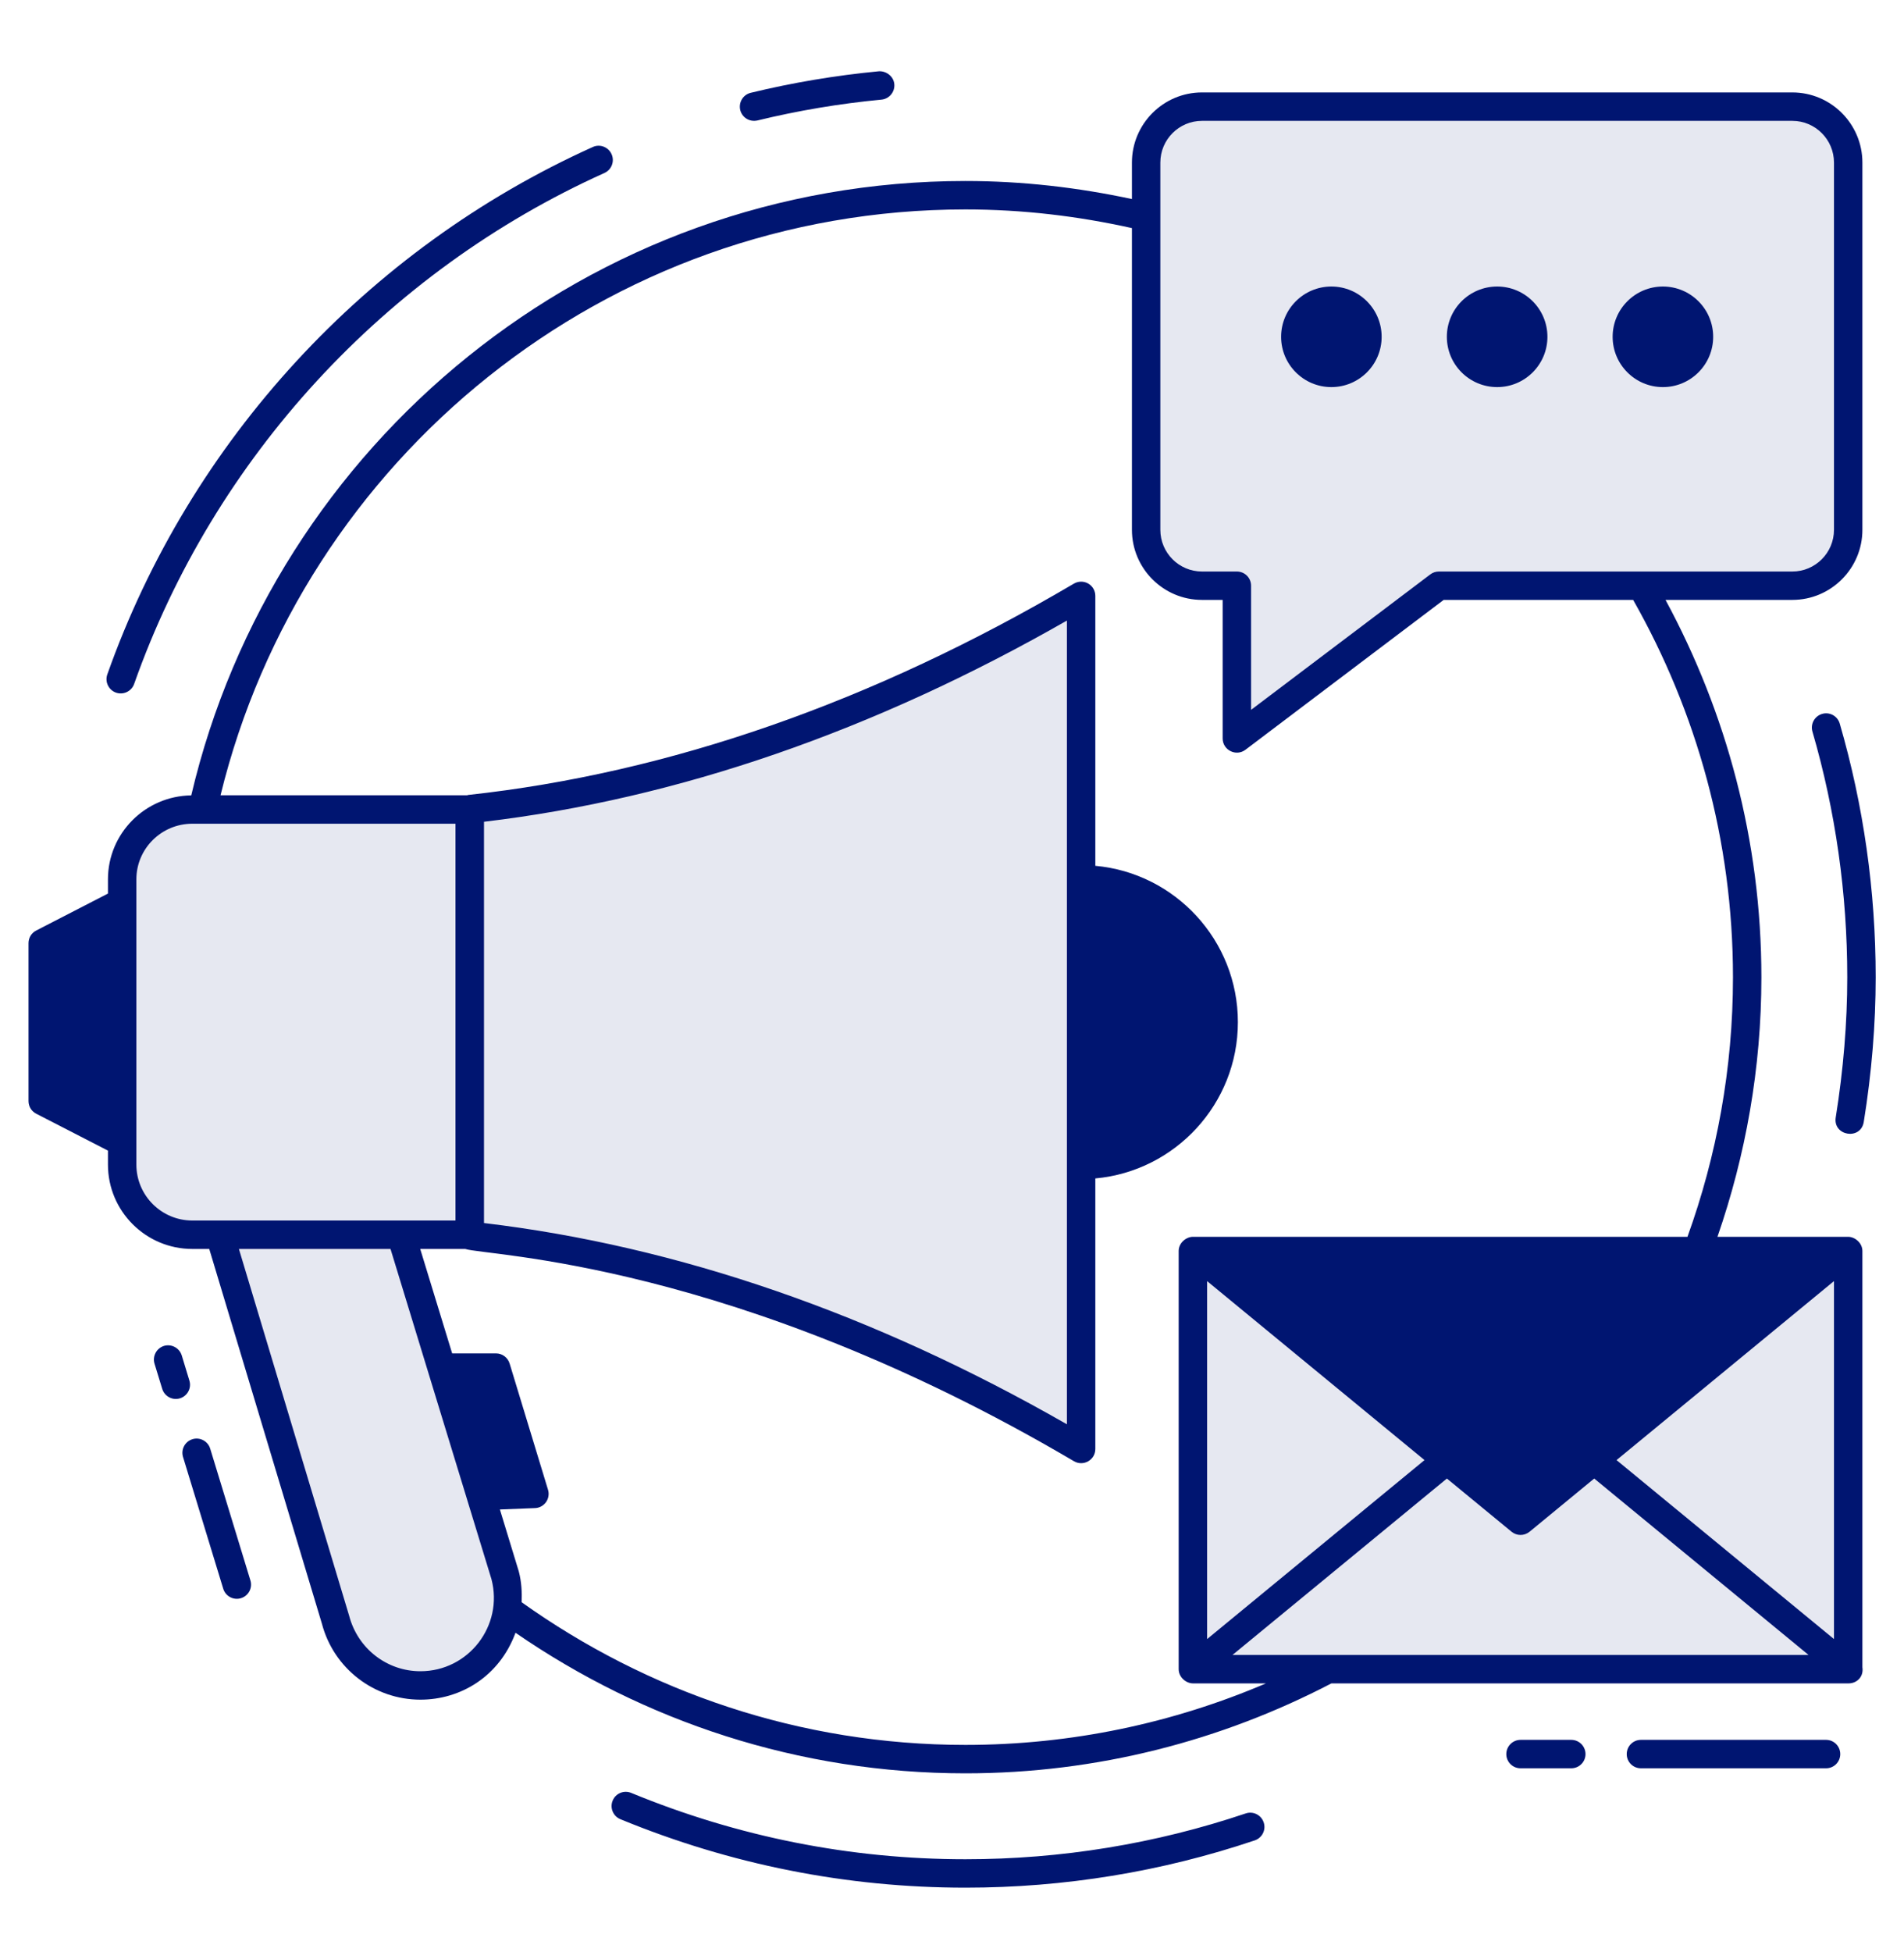
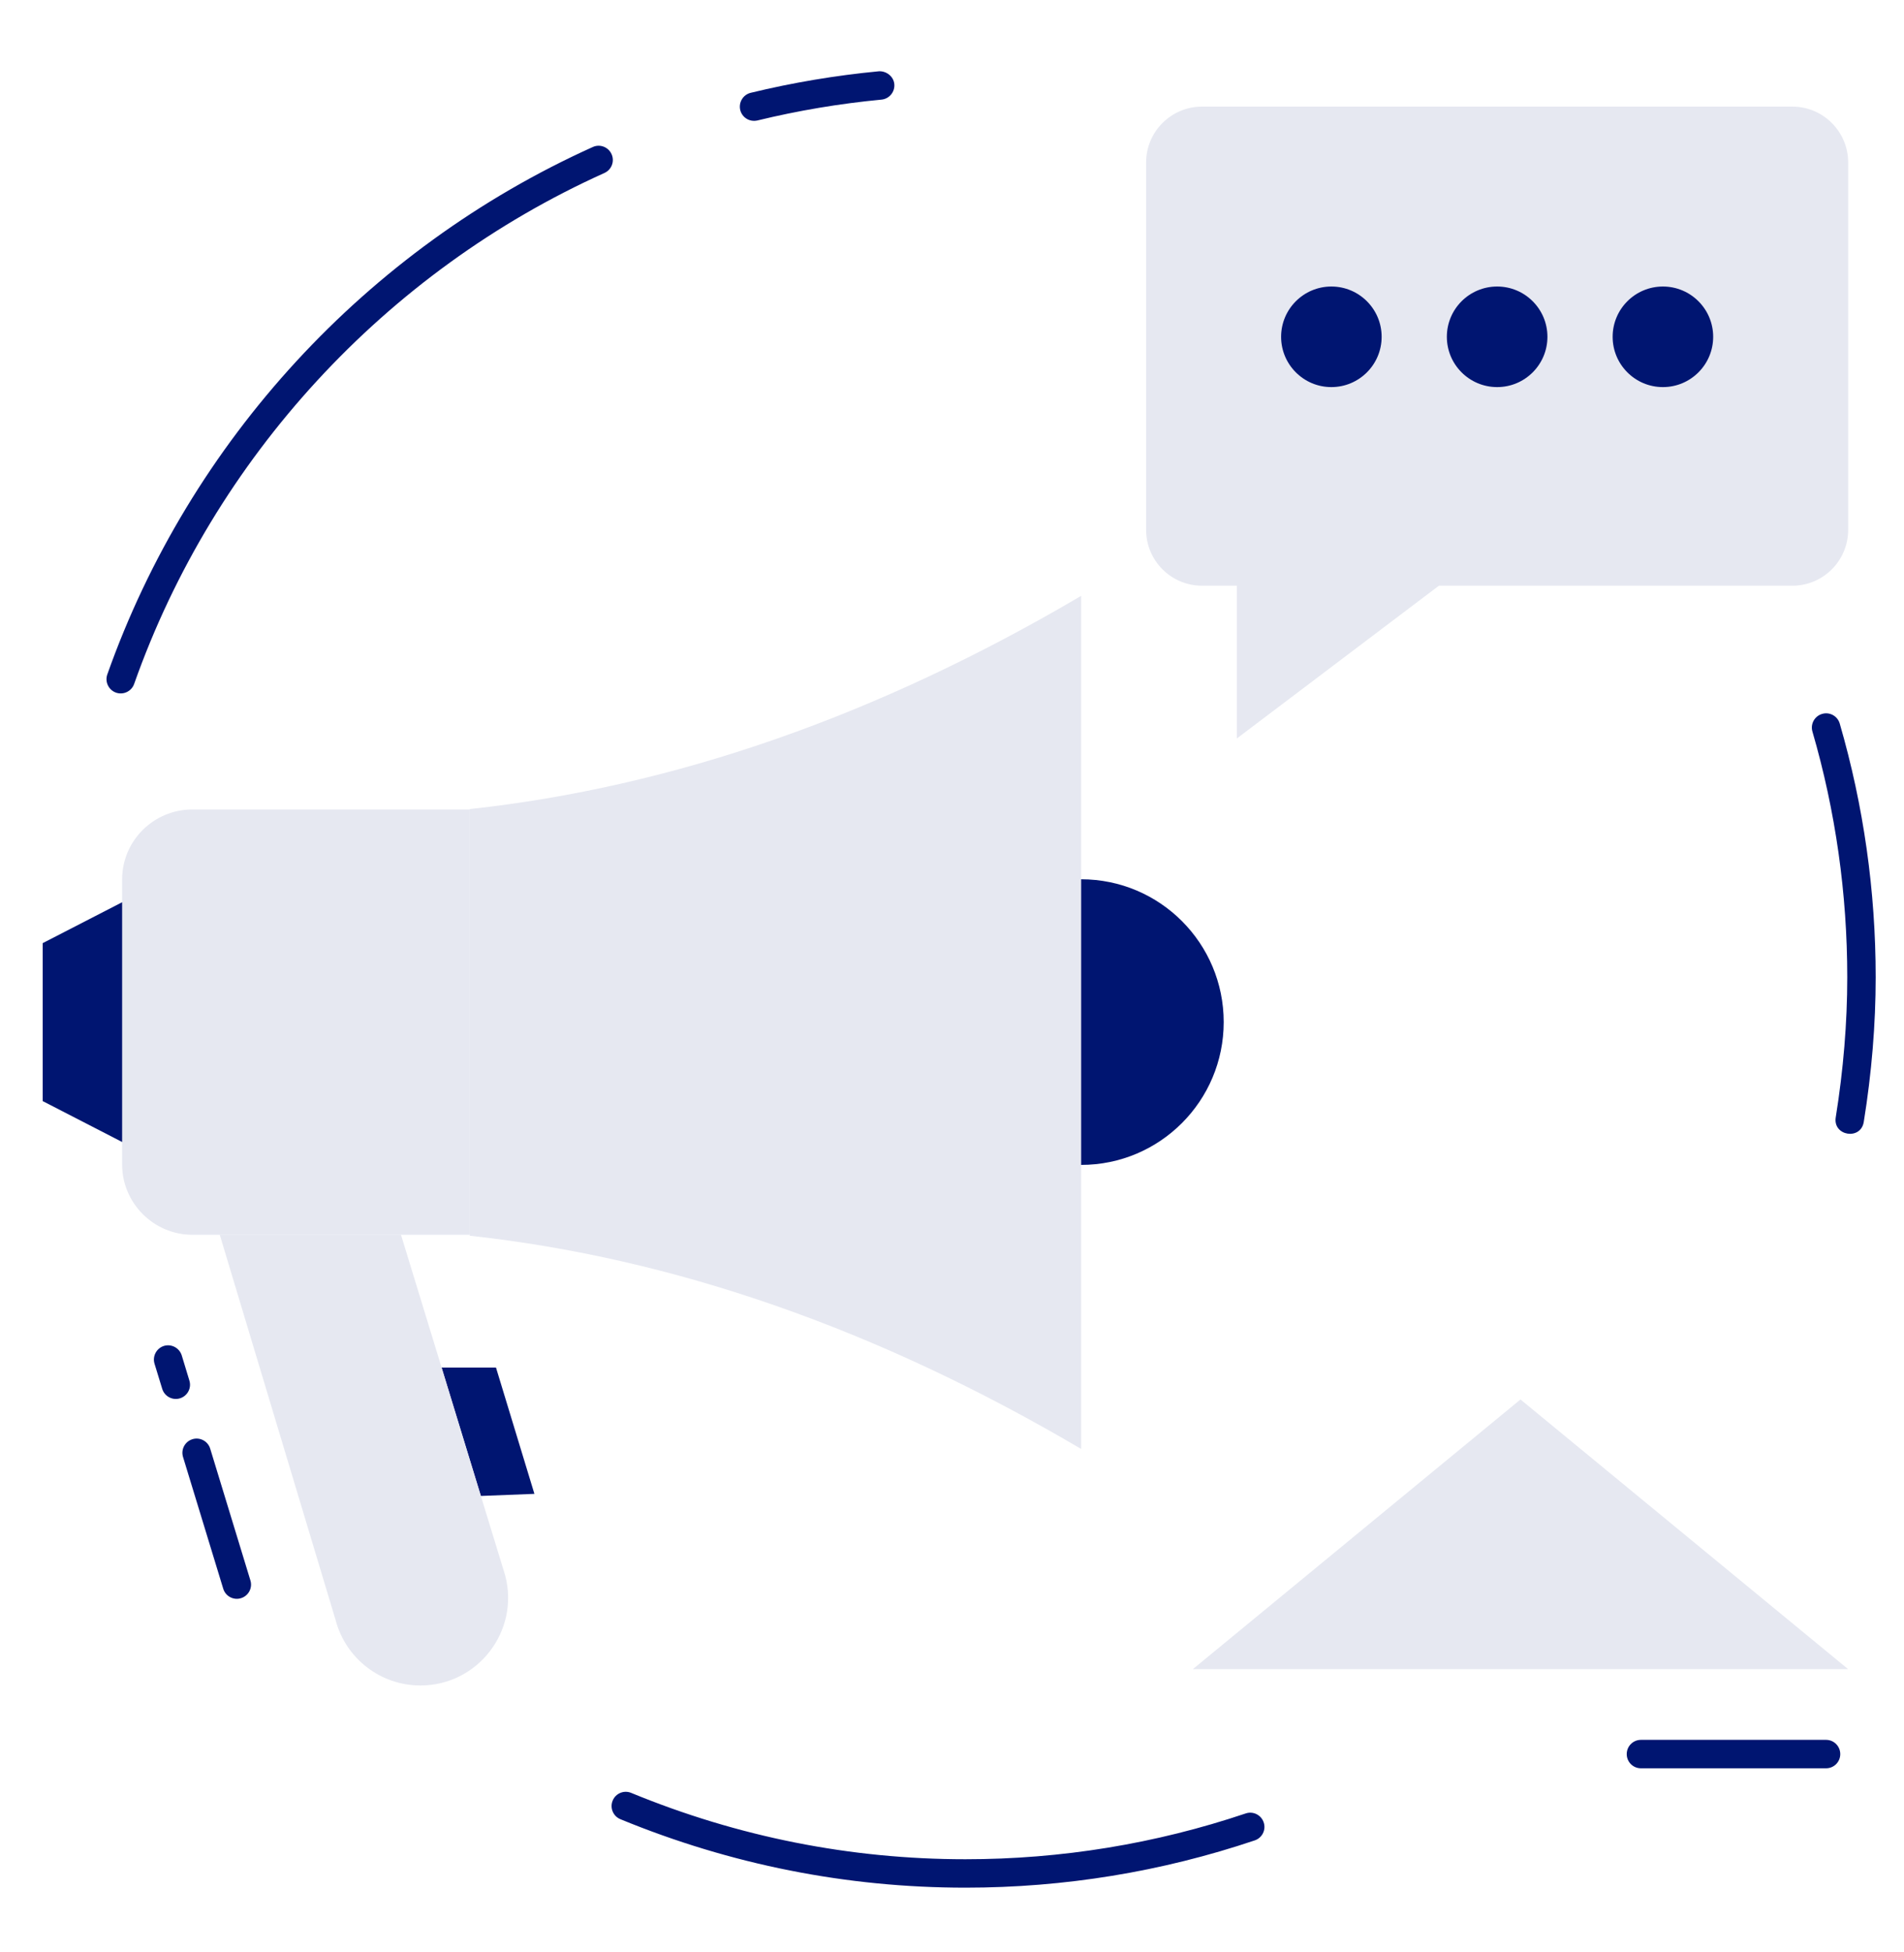
<svg xmlns="http://www.w3.org/2000/svg" width="40" height="41" viewBox="0 0 40 41" fill="none">
  <path d="M11.227 31.371L10.102 31.415L9.277 28.719H10.42L11.227 31.371Z" fill="#001571" />
  <path d="M9.867 16.991V25.95C14.149 26.416 18.431 27.906 22.713 30.428V12.513C18.431 15.035 14.149 16.525 9.867 16.991Z" fill="#E6E8F1" />
  <path d="M9.87 16.999V25.93H4.04C3.23 25.93 2.566 25.266 2.566 24.456V18.465C2.566 17.655 3.23 16.999 4.04 16.999H9.87Z" fill="#E6E8F1" />
  <path d="M8.832 35.395C7.994 35.395 7.262 34.829 7.05 34.019L4.617 25.93H8.424L10.614 33.087C10.919 34.254 10.038 35.395 8.832 35.395Z" fill="#E6E8F1" />
  <path d="M2.566 18.947V23.982L0.897 23.123V19.806L2.566 18.947Z" fill="#001571" />
  <path d="M25.708 21.464C25.708 23.119 24.368 24.463 22.713 24.463V18.465C24.368 18.465 25.708 19.809 25.708 21.464Z" fill="#001571" />
-   <path d="M25.061 26.271H38.827V35.052H25.061V26.271Z" fill="#E6E8F1" />
+   <path d="M25.061 26.271V35.052H25.061V26.271Z" fill="#E6E8F1" />
  <path d="M38.826 35.052H25.06L31.943 29.389L38.826 35.052Z" fill="#E6E8F1" />
-   <path d="M38.826 26.271H25.06L31.943 31.935L38.826 26.271Z" fill="#001571" />
  <path d="M38.827 3.413V11.126C38.827 11.774 38.302 12.3 37.654 12.3H30.229L25.985 15.507V12.3H25.252C24.604 12.3 24.078 11.774 24.078 11.126V3.413C24.078 2.765 24.604 2.239 25.252 2.239H37.654C38.302 2.239 38.827 2.765 38.827 3.413Z" fill="#E6E8F1" />
  <path d="M26.171 38.082C24.275 38.72 22.294 39.044 20.282 39.044C17.868 39.044 15.506 38.575 13.261 37.651C13.108 37.587 12.934 37.66 12.871 37.813C12.808 37.966 12.881 38.14 13.033 38.203C15.351 39.157 17.79 39.641 20.282 39.641C22.358 39.641 24.404 39.307 26.361 38.648C26.517 38.595 26.601 38.426 26.548 38.27C26.496 38.114 26.326 38.029 26.171 38.082Z" fill="#001571" />
  <path d="M2.436 14.545C2.59 14.599 2.762 14.52 2.818 14.363C4.496 9.615 8.098 5.704 12.699 3.632C12.849 3.564 12.916 3.387 12.848 3.237C12.78 3.086 12.602 3.019 12.454 3.087C7.705 5.226 3.988 9.263 2.254 14.164C2.2 14.319 2.281 14.489 2.436 14.545Z" fill="#001571" />
  <path d="M15.912 2.53C16.766 2.322 17.643 2.175 18.519 2.092C18.683 2.076 18.803 1.93 18.788 1.766C18.773 1.602 18.618 1.488 18.463 1.497C17.558 1.583 16.652 1.735 15.771 1.949C15.611 1.988 15.513 2.15 15.551 2.31C15.588 2.46 15.738 2.568 15.912 2.53Z" fill="#001571" />
  <path d="M38.65 15.195C38.604 15.037 38.439 14.945 38.28 14.992C38.122 15.038 38.03 15.203 38.076 15.362C38.562 17.032 38.808 18.768 38.808 20.523C38.808 21.476 38.726 22.466 38.566 23.465C38.503 23.856 39.093 23.952 39.155 23.559C39.321 22.53 39.405 21.508 39.405 20.523C39.405 18.712 39.151 16.92 38.65 15.195Z" fill="#001571" />
-   <path d="M39.126 26.271C39.126 26.101 38.968 25.973 38.827 25.973H36.081C36.673 24.263 37.004 22.432 37.004 20.523C37.004 17.655 36.267 14.96 34.99 12.598H37.654C38.465 12.598 39.126 11.938 39.126 11.126V3.414C39.126 2.602 38.465 1.941 37.654 1.941H25.252C24.44 1.941 23.78 2.602 23.78 3.414V4.18C22.65 3.938 21.482 3.801 20.282 3.801C12.379 3.801 5.752 9.319 4.018 16.703C3.051 16.715 2.268 17.5 2.268 18.465V18.765L0.761 19.541C0.661 19.591 0.599 19.694 0.599 19.806V23.123C0.599 23.235 0.661 23.337 0.761 23.388L2.268 24.163V24.457C2.268 25.434 3.062 26.228 4.04 26.228H4.396L6.762 34.095C7.008 35.036 7.86 35.693 8.832 35.693C9.675 35.693 10.491 35.208 10.83 34.288C13.522 36.142 16.773 37.24 20.282 37.24C23.055 37.24 25.667 36.551 27.971 35.351H38.827H38.839C38.998 35.351 39.157 35.223 39.126 35.012V26.271ZM38.529 34.42L33.961 30.662L38.529 26.903V34.42ZM31.944 31.549L25.893 26.57H37.995L31.944 31.549ZM25.359 26.903L29.927 30.662L25.359 34.421V26.903ZM24.377 3.414C24.377 2.931 24.769 2.538 25.252 2.538H37.654C38.136 2.538 38.529 2.931 38.529 3.414V11.126C38.529 11.609 38.136 12.002 37.654 12.002H30.229C30.164 12.002 30.101 12.022 30.049 12.062L26.283 14.907V12.3C26.283 12.135 26.15 12.002 25.985 12.002H25.252C24.769 12.002 24.377 11.609 24.377 11.126L24.377 3.414ZM1.196 22.941V19.988L2.268 19.436V23.492L1.196 22.941ZM2.865 24.457C2.865 24.342 2.865 18.198 2.865 18.465C2.865 17.822 3.392 17.298 4.04 17.298H9.569V25.631C9.422 25.631 3.682 25.631 4.04 25.631C3.392 25.631 2.865 25.104 2.865 24.457ZM8.832 35.096C8.131 35.096 7.517 34.622 7.336 33.934L5.019 26.228H8.204C8.222 26.289 9.916 31.826 9.817 31.502C9.817 31.503 9.817 31.503 9.817 31.503L10.325 33.163C10.581 34.14 9.843 35.096 8.832 35.096ZM9.682 29.018H10.199L10.829 31.088L10.321 31.108L9.682 29.018ZM20.282 36.643C16.806 36.643 13.594 35.525 10.959 33.647C10.967 33.433 10.956 33.216 10.899 33L10.502 31.699L11.239 31.67C11.332 31.667 11.417 31.62 11.471 31.545C11.524 31.469 11.54 31.373 11.513 31.285L10.706 28.633C10.667 28.507 10.551 28.421 10.42 28.421H9.499L8.828 26.228H9.774C10.207 26.375 15.405 26.47 22.561 30.685C22.76 30.802 23.011 30.66 23.011 30.428V24.747C24.688 24.595 26.006 23.182 26.006 21.465C26.006 19.747 24.688 18.334 23.011 18.182V12.513C23.011 12.406 22.954 12.307 22.861 12.254C22.768 12.201 22.654 12.202 22.561 12.256C18.341 14.742 14.059 16.235 9.835 16.694C9.828 16.695 9.822 16.699 9.814 16.701H4.633C6.355 9.65 12.711 4.398 20.282 4.398C21.484 4.398 22.652 4.539 23.78 4.79V11.126C23.78 11.938 24.44 12.598 25.252 12.598H25.686V15.507C25.686 15.752 25.968 15.894 26.165 15.745L30.329 12.598H34.31C35.639 14.941 36.407 17.642 36.407 20.523C36.407 22.436 36.066 24.269 35.451 25.973H25.061C24.92 25.973 24.762 26.1 24.762 26.271V35.052C24.762 35.224 24.92 35.351 25.061 35.351H26.596C24.655 36.18 22.522 36.643 20.282 36.643ZM23.011 18.78C24.358 18.93 25.409 20.076 25.409 21.465C25.409 22.853 24.358 24 23.011 24.149V18.78ZM22.414 29.91C18.357 27.588 14.241 26.168 10.168 25.684V17.257C14.239 16.774 18.355 15.353 22.414 13.032V29.91ZM25.893 34.754L30.397 31.049L31.755 32.166C31.81 32.211 31.877 32.234 31.944 32.234C32.011 32.234 32.079 32.211 32.134 32.166L33.492 31.049L37.995 34.754H25.893Z" fill="#001571" />
  <path d="M27.97 8.129C28.553 8.129 29.026 7.656 29.026 7.073C29.026 6.49 28.553 6.017 27.97 6.017C27.387 6.017 26.914 6.49 26.914 7.073C26.914 7.656 27.387 8.129 27.97 8.129Z" fill="#001571" />
  <path d="M31.453 8.129C32.036 8.129 32.509 7.656 32.509 7.073C32.509 6.49 32.036 6.017 31.453 6.017C30.869 6.017 30.396 6.49 30.396 7.073C30.396 7.656 30.869 8.129 31.453 8.129Z" fill="#001571" />
  <path d="M34.935 8.129C35.518 8.129 35.991 7.656 35.991 7.073C35.991 6.49 35.518 6.017 34.935 6.017C34.352 6.017 33.879 6.49 33.879 7.073C33.879 7.656 34.352 8.129 34.935 8.129Z" fill="#001571" />
  <path d="M38.363 36.537H34.473C34.308 36.537 34.175 36.671 34.175 36.836C34.175 37.001 34.308 37.134 34.473 37.134H38.363C38.528 37.134 38.661 37.001 38.661 36.836C38.661 36.671 38.528 36.537 38.363 36.537Z" fill="#001571" />
-   <path d="M33.01 36.537H31.944C31.779 36.537 31.645 36.671 31.645 36.836C31.645 37.001 31.779 37.134 31.944 37.134H33.01C33.175 37.134 33.309 37.001 33.309 36.836C33.309 36.671 33.175 36.537 33.01 36.537Z" fill="#001571" />
  <path d="M4.416 30.422C4.368 30.264 4.2 30.175 4.044 30.223C3.886 30.271 3.797 30.438 3.845 30.596L4.69 33.364C4.739 33.523 4.907 33.61 5.062 33.562C5.22 33.514 5.309 33.347 5.261 33.19L4.416 30.422Z" fill="#001571" />
  <path d="M3.979 28.993L3.818 28.463C3.769 28.306 3.601 28.217 3.445 28.264C3.287 28.313 3.199 28.48 3.246 28.637L3.408 29.166C3.458 29.328 3.627 29.412 3.78 29.365C3.938 29.317 4.027 29.15 3.979 28.993Z" fill="#001571" />
</svg>